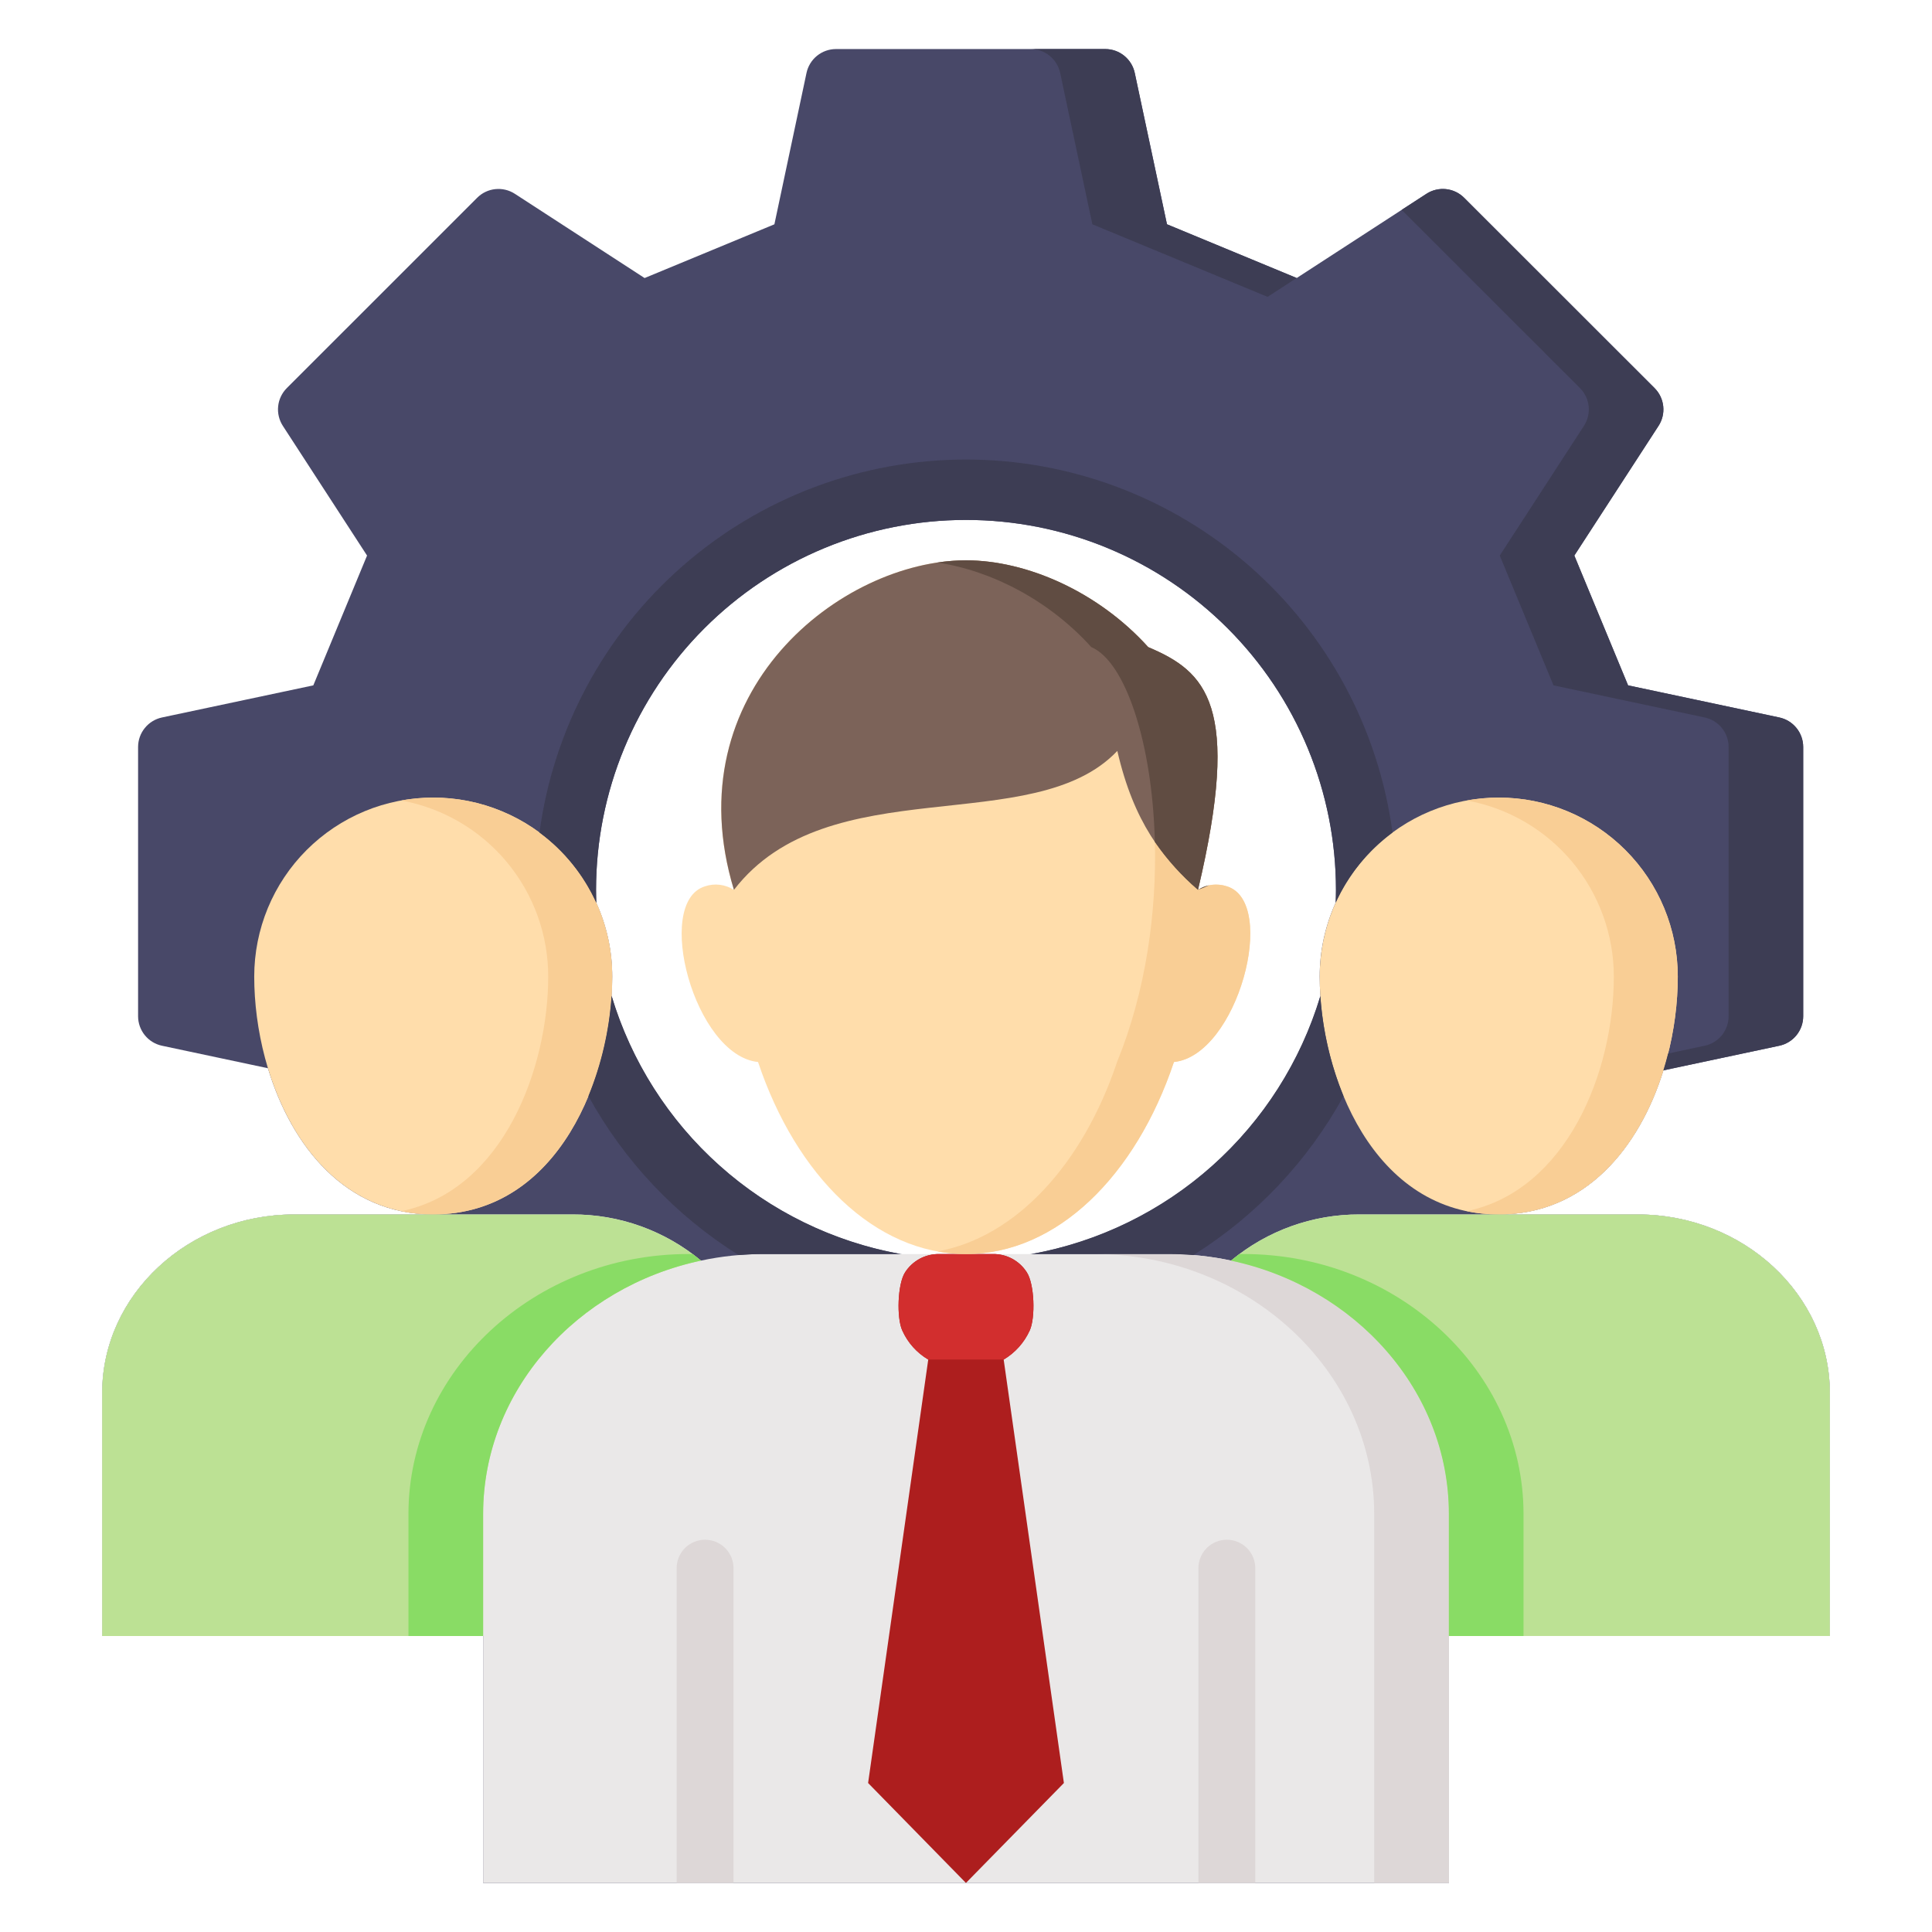
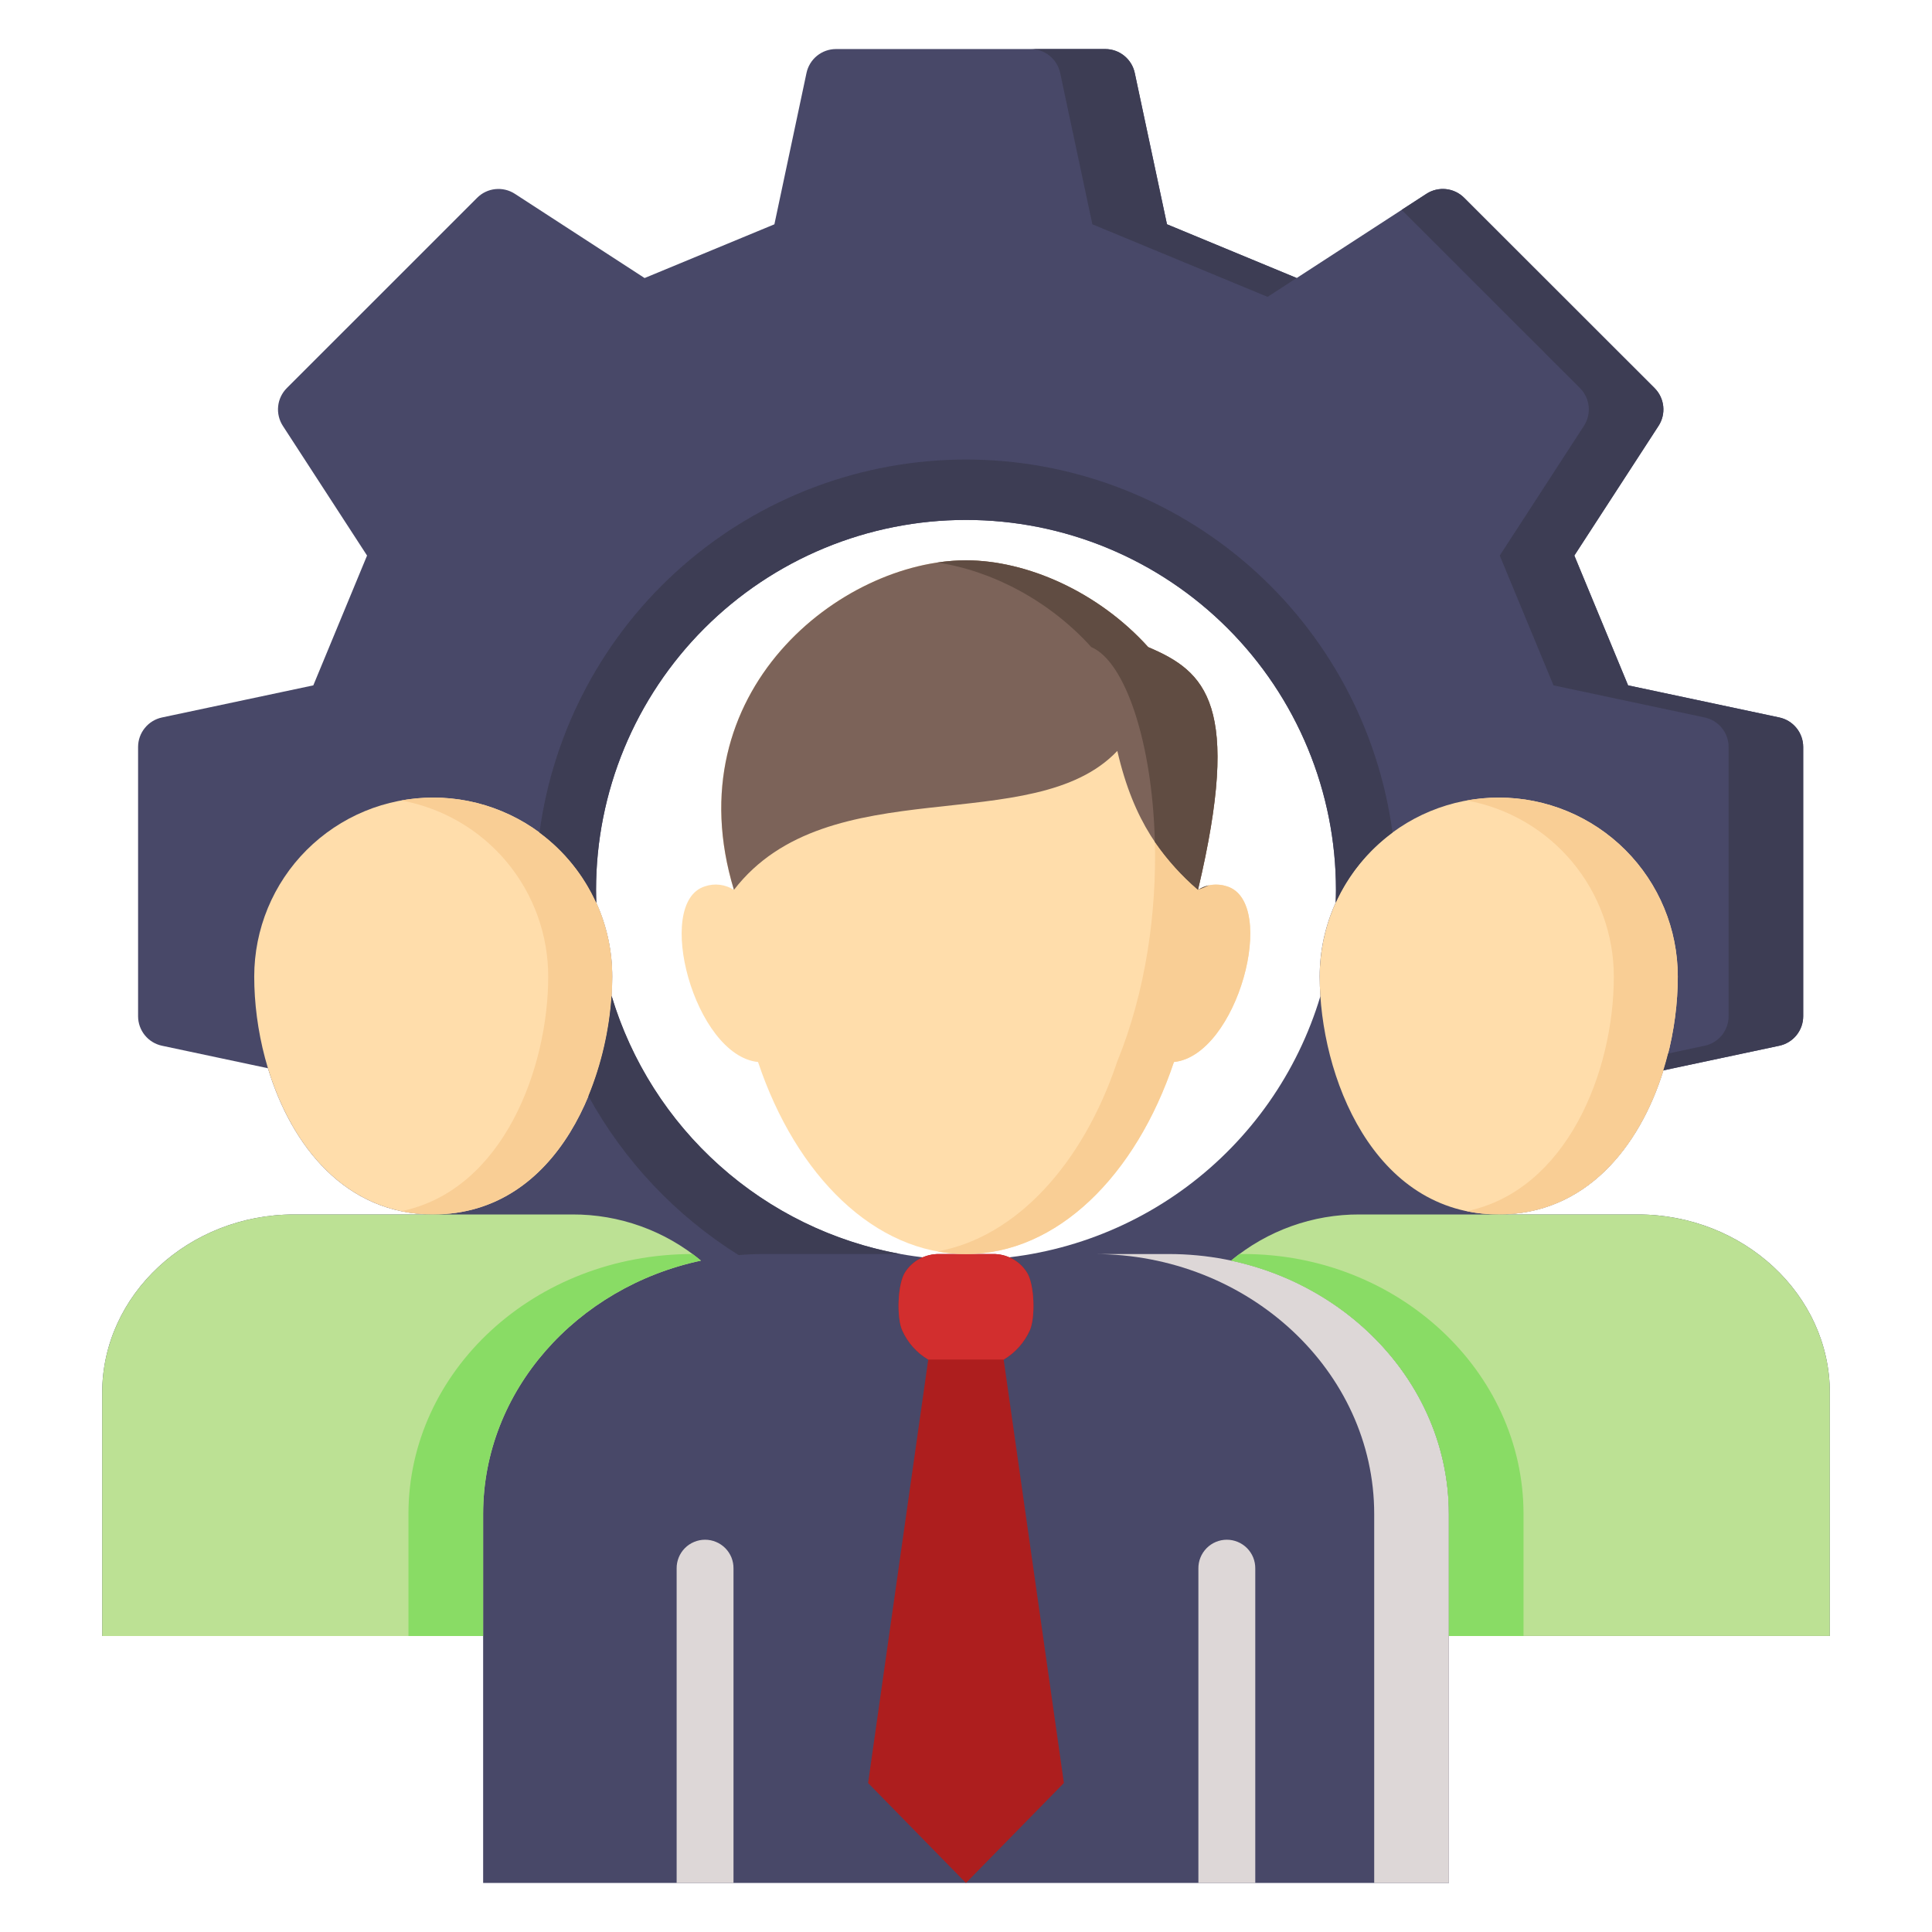
<svg xmlns="http://www.w3.org/2000/svg" width="70" height="70" viewBox="0 0 70 70" fill="none">
  <path d="M59.34 44.002H54.305C57.452 44.002 59.405 41.56 60.269 38.781L64.467 37.889C64.712 37.837 64.932 37.703 65.09 37.508C65.248 37.313 65.334 37.07 65.334 36.82V27.065C65.334 26.814 65.248 26.572 65.09 26.377C64.932 26.182 64.712 26.047 64.467 25.995L58.989 24.832L57.041 20.129L60.092 15.43C60.228 15.22 60.289 14.969 60.262 14.72C60.236 14.471 60.125 14.238 59.948 14.061L53.049 7.167C52.872 6.989 52.639 6.878 52.39 6.852C52.141 6.826 51.89 6.886 51.68 7.023L46.982 10.073L42.282 8.126L41.115 2.644C41.063 2.399 40.928 2.179 40.734 2.021C40.539 1.863 40.296 1.777 40.045 1.777H30.291C30.04 1.777 29.797 1.863 29.602 2.021C29.407 2.179 29.273 2.399 29.221 2.644L28.058 8.127L23.355 10.074L18.656 7.023C18.446 6.886 18.195 6.826 17.946 6.852C17.697 6.878 17.464 6.989 17.287 7.167L10.392 14.061C10.215 14.238 10.104 14.471 10.078 14.72C10.052 14.969 10.112 15.22 10.248 15.43L13.299 20.129L11.352 24.832L5.87 25.995C5.624 26.047 5.405 26.182 5.247 26.377C5.089 26.571 5.003 26.814 5.003 27.065V36.82C5.003 37.07 5.089 37.313 5.247 37.508C5.405 37.703 5.624 37.837 5.87 37.889L9.708 38.704C10.558 41.514 12.517 44.002 15.696 44.002H10.657C6.833 44.002 3.703 46.908 3.703 50.461V59.276H17.505V68.223H52.496V59.276H66.298V50.461C66.298 46.908 63.168 44.002 59.34 44.002ZM48.396 32.701C48.013 33.543 47.814 34.458 47.815 35.383C47.815 35.615 47.824 35.853 47.84 36.095C47.011 38.857 45.313 41.278 43 42.998C40.686 44.719 37.879 45.648 34.995 45.647C32.112 45.645 29.305 44.715 26.993 42.992C24.68 41.27 22.985 38.847 22.158 36.085C22.174 35.846 22.182 35.611 22.182 35.383C22.183 34.461 21.986 33.549 21.605 32.709C21.6 32.554 21.596 32.398 21.596 32.242C21.596 30.482 21.943 28.739 22.616 27.113C23.29 25.486 24.277 24.009 25.522 22.764C26.767 21.519 28.244 20.532 29.871 19.858C31.497 19.184 33.24 18.838 35.001 18.838C36.761 18.838 38.504 19.184 40.13 19.858C41.757 20.532 43.234 21.519 44.479 22.764C45.724 24.009 46.711 25.486 47.385 27.113C48.058 28.739 48.405 30.482 48.405 32.242C48.405 32.396 48.401 32.549 48.396 32.701Z" fill="#484868" />
-   <path d="M66.298 50.461C66.298 46.908 63.168 44.002 59.34 44.002H49.264C47.565 43.994 45.917 44.585 44.61 45.67L44.608 45.675C43.865 45.516 43.108 45.436 42.348 45.436H27.648C26.893 45.436 26.139 45.516 25.4 45.673L25.391 45.67C24.083 44.585 22.436 43.994 20.736 44.002H10.657C6.833 44.002 3.703 46.908 3.703 50.461V59.276H17.505V68.223H52.496V59.276H66.298V50.461Z" fill="#EAE8E8" />
  <path d="M42.347 45.436H39.643C45.222 45.436 49.79 49.672 49.79 54.855V68.223H52.495V54.855C52.495 49.672 47.927 45.436 42.347 45.436Z" fill="#DDD7D7" />
  <path d="M26.576 68.223V56.829C26.578 56.693 26.552 56.558 26.502 56.431C26.45 56.305 26.375 56.19 26.279 56.093C26.183 55.996 26.069 55.919 25.943 55.867C25.817 55.814 25.682 55.787 25.546 55.787C25.41 55.787 25.275 55.814 25.149 55.867C25.023 55.919 24.909 55.996 24.813 56.093C24.717 56.19 24.642 56.305 24.591 56.431C24.54 56.558 24.514 56.693 24.516 56.829V68.223H26.576Z" fill="#DDD7D7" />
  <path d="M45.481 68.223V56.829C45.482 56.693 45.457 56.558 45.406 56.431C45.355 56.305 45.279 56.19 45.183 56.093C45.087 55.996 44.973 55.919 44.847 55.867C44.722 55.814 44.587 55.787 44.45 55.787C44.314 55.787 44.179 55.814 44.053 55.867C43.928 55.919 43.813 55.996 43.718 56.093C43.622 56.19 43.546 56.305 43.495 56.431C43.444 56.558 43.418 56.693 43.42 56.829V68.223H45.481Z" fill="#DDD7D7" />
  <path d="M54.305 28.898C56.024 28.898 57.674 29.582 58.89 30.798C60.106 32.014 60.789 33.663 60.789 35.383C60.789 39.184 58.725 44.001 54.304 44.001C49.744 44.001 47.815 38.965 47.815 35.383C47.815 33.662 48.499 32.012 49.717 30.796C50.934 29.58 52.584 28.897 54.305 28.898Z" fill="#FFDDAB" />
  <path d="M15.697 28.898C14.845 28.898 14.001 29.065 13.214 29.391C12.428 29.717 11.713 30.195 11.11 30.797C10.508 31.399 10.03 32.114 9.704 32.901C9.379 33.688 9.211 34.531 9.211 35.383C9.211 39.184 11.272 44.002 15.697 44.002C20.257 44.002 22.182 38.965 22.182 35.383C22.182 34.531 22.015 33.688 21.689 32.901C21.363 32.114 20.885 31.399 20.283 30.797C19.68 30.194 18.965 29.717 18.178 29.391C17.392 29.065 16.548 28.897 15.697 28.897V28.898Z" fill="#FFDDAB" />
  <path d="M54.305 28.898C53.916 28.898 53.528 28.933 53.145 29.003C54.639 29.275 55.991 30.062 56.964 31.228C57.937 32.394 58.471 33.864 58.472 35.383C58.472 38.836 56.767 43.127 53.141 43.884C53.523 43.963 53.913 44.002 54.304 44.001C58.725 44.001 60.79 39.184 60.79 35.383C60.789 33.663 60.106 32.014 58.89 30.798C57.674 29.582 56.025 28.898 54.305 28.898Z" fill="#F9CE95" />
  <path d="M15.696 28.898C15.307 28.898 14.92 28.933 14.537 29.003C16.032 29.274 17.383 30.061 18.357 31.227C19.33 32.393 19.863 33.864 19.863 35.383C19.863 38.644 18.268 43.109 14.541 43.884C14.921 43.963 15.308 44.002 15.696 44.001C20.257 44.001 22.182 38.965 22.182 35.383C22.182 34.531 22.014 33.688 21.688 32.901C21.362 32.114 20.885 31.399 20.282 30.797C19.68 30.195 18.965 29.717 18.178 29.391C17.391 29.065 16.548 28.898 15.696 28.898Z" fill="#F9CE95" />
  <path d="M34.998 68.223L31.453 64.602L33.632 49.26C33.217 49.015 32.888 48.647 32.691 48.207C32.48 47.746 32.518 46.523 32.793 46.097C32.926 45.891 33.108 45.723 33.323 45.607C33.538 45.492 33.78 45.433 34.024 45.436H35.972C36.216 45.432 36.458 45.49 36.673 45.606C36.889 45.722 37.071 45.891 37.202 46.097C37.482 46.523 37.52 47.746 37.308 48.207C37.109 48.646 36.779 49.014 36.365 49.26L38.547 64.602L34.998 68.223Z" fill="#AD1E1E" />
  <path d="M34.998 45.436C38.297 45.436 41.151 42.601 42.533 38.479C44.839 38.241 46.319 32.691 44.454 32.114C44.281 32.055 44.097 32.036 43.915 32.058C43.733 32.08 43.559 32.143 43.405 32.242C44.994 25.534 43.696 24.334 41.6 23.446C39.792 21.442 37.206 20.302 34.998 20.302C30.49 20.302 24.405 25.047 26.59 32.242C26.436 32.143 26.262 32.08 26.08 32.058C25.899 32.035 25.714 32.055 25.541 32.114C23.68 32.692 25.156 38.241 27.466 38.479C28.844 42.601 31.702 45.436 34.998 45.436L34.998 45.436Z" fill="#FFDDAB" />
  <path d="M59.34 44.002H49.264C47.565 43.994 45.917 44.585 44.61 45.67L44.607 45.675C49.109 46.635 52.496 50.392 52.496 54.855V59.275H66.298V50.461C66.298 46.908 63.168 44.002 59.34 44.002Z" fill="#BCE194" />
  <path d="M17.505 54.855C17.505 50.393 20.894 46.631 25.4 45.674L25.391 45.67C24.083 44.585 22.436 43.995 20.736 44.002H10.657C6.833 44.002 3.703 46.909 3.703 50.461V59.276H17.505V54.855Z" fill="#BCE194" />
-   <path d="M17.504 59.276V54.855C17.504 50.393 20.893 46.631 25.399 45.674L25.39 45.67C25.295 45.589 25.194 45.512 25.093 45.436H24.942C19.363 45.436 14.799 49.676 14.799 54.855V59.276H17.504Z" fill="#89DC65" />
+   <path d="M17.504 59.276V54.855C17.504 50.393 20.893 46.631 25.399 45.674L25.39 45.67C25.295 45.589 25.194 45.512 25.093 45.436C19.363 45.436 14.799 49.676 14.799 54.855V59.276H17.504Z" fill="#89DC65" />
  <path d="M52.495 59.276V54.855C52.495 50.393 49.106 46.631 44.6 45.674L44.609 45.67C44.705 45.589 44.805 45.512 44.906 45.436H45.056C50.636 45.436 55.2 49.676 55.2 54.855V59.276H52.495Z" fill="#89DC65" />
  <path d="M37.309 48.207C37.52 47.746 37.483 46.523 37.203 46.097C37.072 45.891 36.889 45.722 36.674 45.606C36.459 45.49 36.217 45.432 35.973 45.436H34.025C33.78 45.433 33.539 45.492 33.324 45.607C33.109 45.723 32.926 45.891 32.794 46.097C32.518 46.523 32.481 47.746 32.692 48.207C32.889 48.647 33.217 49.015 33.632 49.26H36.365C36.78 49.014 37.109 48.646 37.309 48.207Z" fill="#D22E2E" />
  <path d="M41.602 23.446C39.794 21.442 37.208 20.302 34.999 20.302C30.492 20.302 24.406 25.047 26.592 32.242C30.012 27.807 37.435 30.422 40.483 27.207C41.077 29.794 42.139 31.122 43.406 32.243C44.995 25.534 43.697 24.333 41.602 23.446Z" fill="#7C6359" />
  <path d="M44.455 32.114C44.246 32.047 44.024 32.034 43.808 32.075C43.677 32.135 43.543 32.192 43.406 32.242C42.813 31.733 42.288 31.15 41.844 30.507C41.906 33.041 41.526 35.902 40.473 38.479C39.238 42.165 36.825 44.82 33.969 45.341C34.309 45.404 34.653 45.436 34.999 45.437C38.298 45.437 41.152 42.602 42.534 38.479C44.84 38.241 46.321 32.691 44.455 32.114Z" fill="#F9CE95" />
  <path d="M43.404 32.242C43.542 32.192 43.675 32.135 43.807 32.075C43.662 32.102 43.525 32.159 43.404 32.242Z" fill="#604C42" />
  <path d="M41.601 23.446C39.792 21.442 37.206 20.302 34.998 20.302C34.65 20.303 34.303 20.329 33.959 20.382C35.909 20.669 38.005 21.744 39.54 23.446C40.77 23.967 41.754 26.907 41.843 30.507C42.287 31.15 42.812 31.733 43.405 32.242C44.994 25.534 43.696 24.333 41.601 23.446Z" fill="#604C42" />
  <path d="M38.412 2.643L39.578 8.126L45.928 10.756L46.98 10.072L42.281 8.126L41.114 2.643C41.062 2.398 40.927 2.179 40.732 2.021C40.538 1.863 40.295 1.777 40.044 1.777H37.342C37.592 1.777 37.835 1.863 38.03 2.021C38.225 2.179 38.359 2.398 38.412 2.643Z" fill="#3D3D54" />
  <path d="M64.467 25.995L58.988 24.832L57.041 20.129L60.092 15.43C60.228 15.22 60.289 14.969 60.262 14.72C60.236 14.471 60.125 14.238 59.948 14.061L53.05 7.167C52.872 6.989 52.64 6.878 52.391 6.852C52.141 6.826 51.891 6.886 51.681 7.023L50.785 7.604L57.245 14.061C57.422 14.238 57.533 14.471 57.56 14.72C57.586 14.969 57.526 15.22 57.389 15.43L54.339 20.129L56.286 24.832L61.764 25.995C62.009 26.047 62.229 26.182 62.387 26.377C62.545 26.572 62.631 26.814 62.631 27.065V36.82C62.631 37.07 62.545 37.313 62.387 37.508C62.229 37.703 62.01 37.837 61.764 37.889L60.439 38.171C60.387 38.379 60.33 38.585 60.265 38.79L60.268 38.781L64.467 37.889C64.712 37.837 64.932 37.703 65.089 37.508C65.247 37.313 65.333 37.07 65.333 36.82V27.065C65.333 26.815 65.247 26.572 65.089 26.377C64.932 26.182 64.712 26.047 64.467 25.995Z" fill="#3D3D54" />
  <path d="M48.404 32.242C48.404 32.398 48.399 32.551 48.394 32.705C48.853 31.697 49.562 30.822 50.453 30.164C49.95 26.422 48.106 22.99 45.264 20.505C42.422 18.02 38.775 16.65 35 16.65C31.224 16.65 27.577 18.02 24.735 20.505C21.893 22.991 20.05 26.423 19.547 30.165C20.439 30.824 21.148 31.701 21.606 32.713C21.601 32.556 21.596 32.4 21.596 32.242C21.596 30.482 21.942 28.739 22.616 27.113C23.29 25.486 24.277 24.009 25.522 22.764C26.766 21.519 28.244 20.532 29.87 19.858C31.497 19.184 33.24 18.838 35 18.838C36.76 18.838 38.503 19.184 40.13 19.858C41.756 20.532 43.234 21.519 44.478 22.764C45.723 24.009 46.711 25.486 47.384 27.113C48.058 28.739 48.404 30.482 48.404 32.242Z" fill="#3D3D54" />
  <path d="M22.159 36.079C22.076 37.327 21.793 38.554 21.32 39.713C22.612 42.066 24.485 44.05 26.762 45.474C27.054 45.449 27.35 45.436 27.649 45.436H32.627C30.19 44.992 27.922 43.884 26.075 42.232C24.227 40.581 22.872 38.452 22.159 36.079Z" fill="#3D3D54" />
-   <path d="M47.838 36.088C47.123 38.459 45.768 40.586 43.922 42.236C42.075 43.885 39.809 44.992 37.373 45.436H42.347C42.648 45.436 42.945 45.449 43.238 45.474C45.514 44.05 47.386 42.068 48.678 39.715C48.206 38.559 47.922 37.335 47.838 36.088Z" fill="#3D3D54" />
</svg>